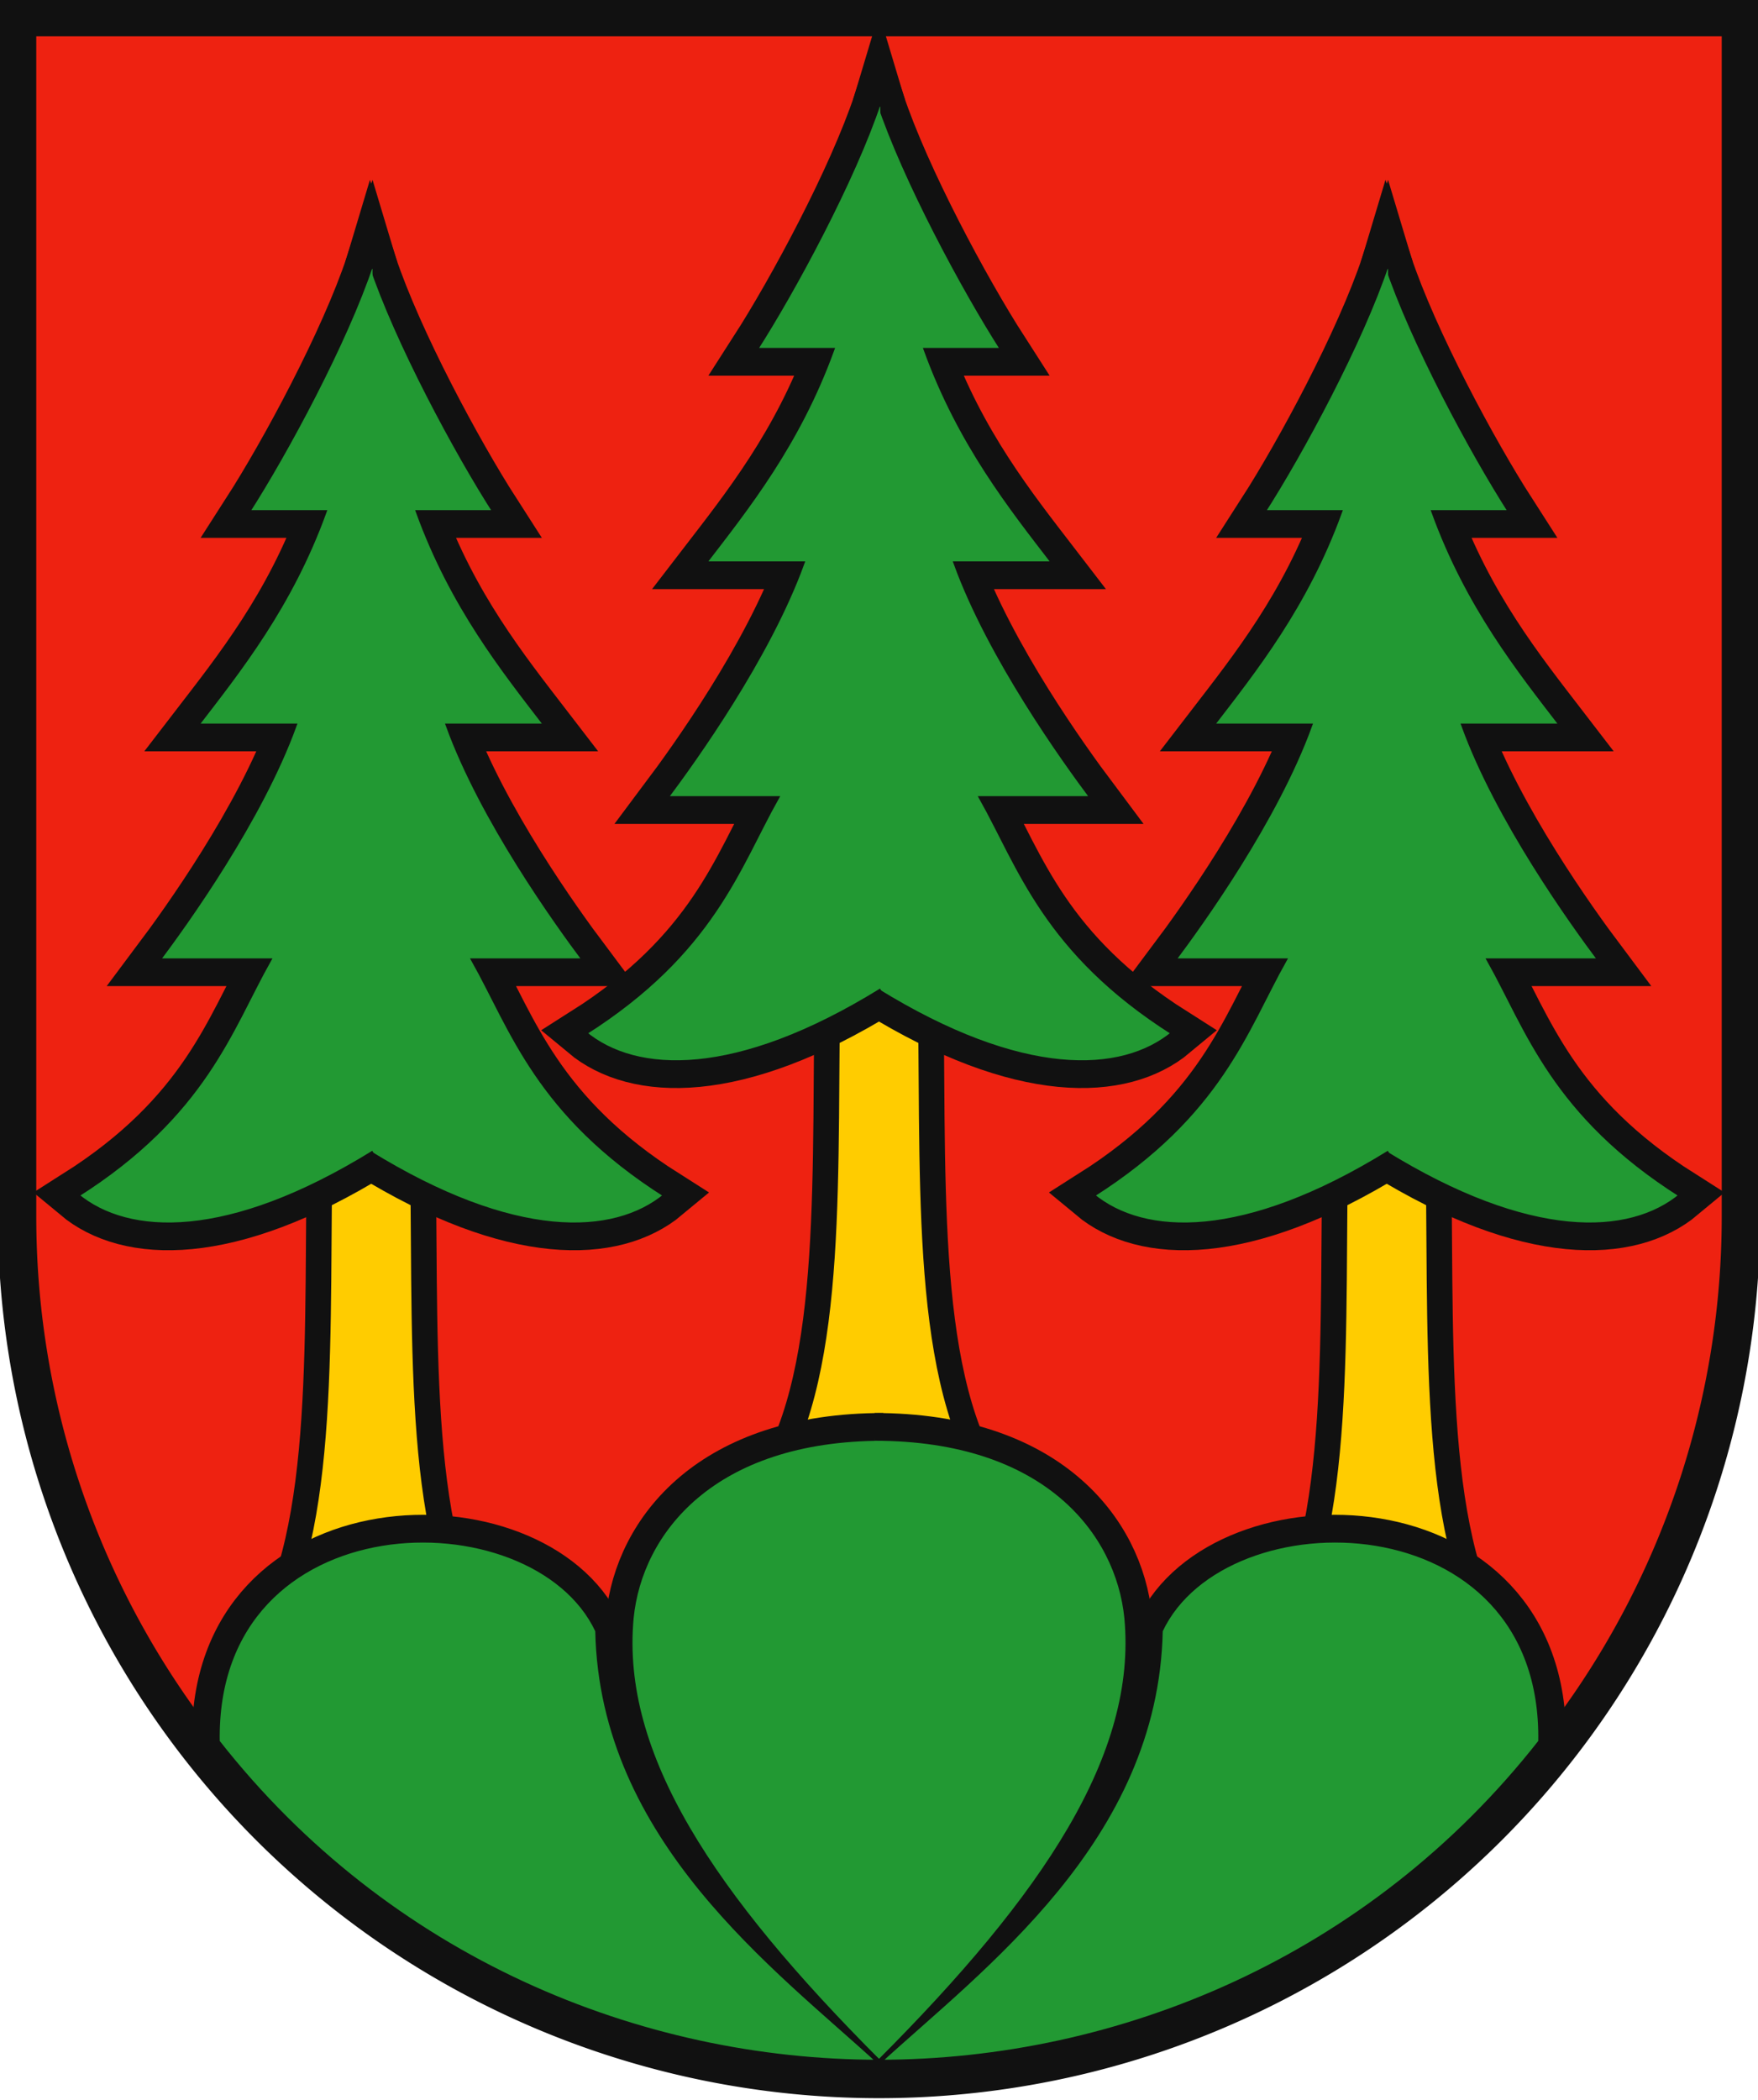
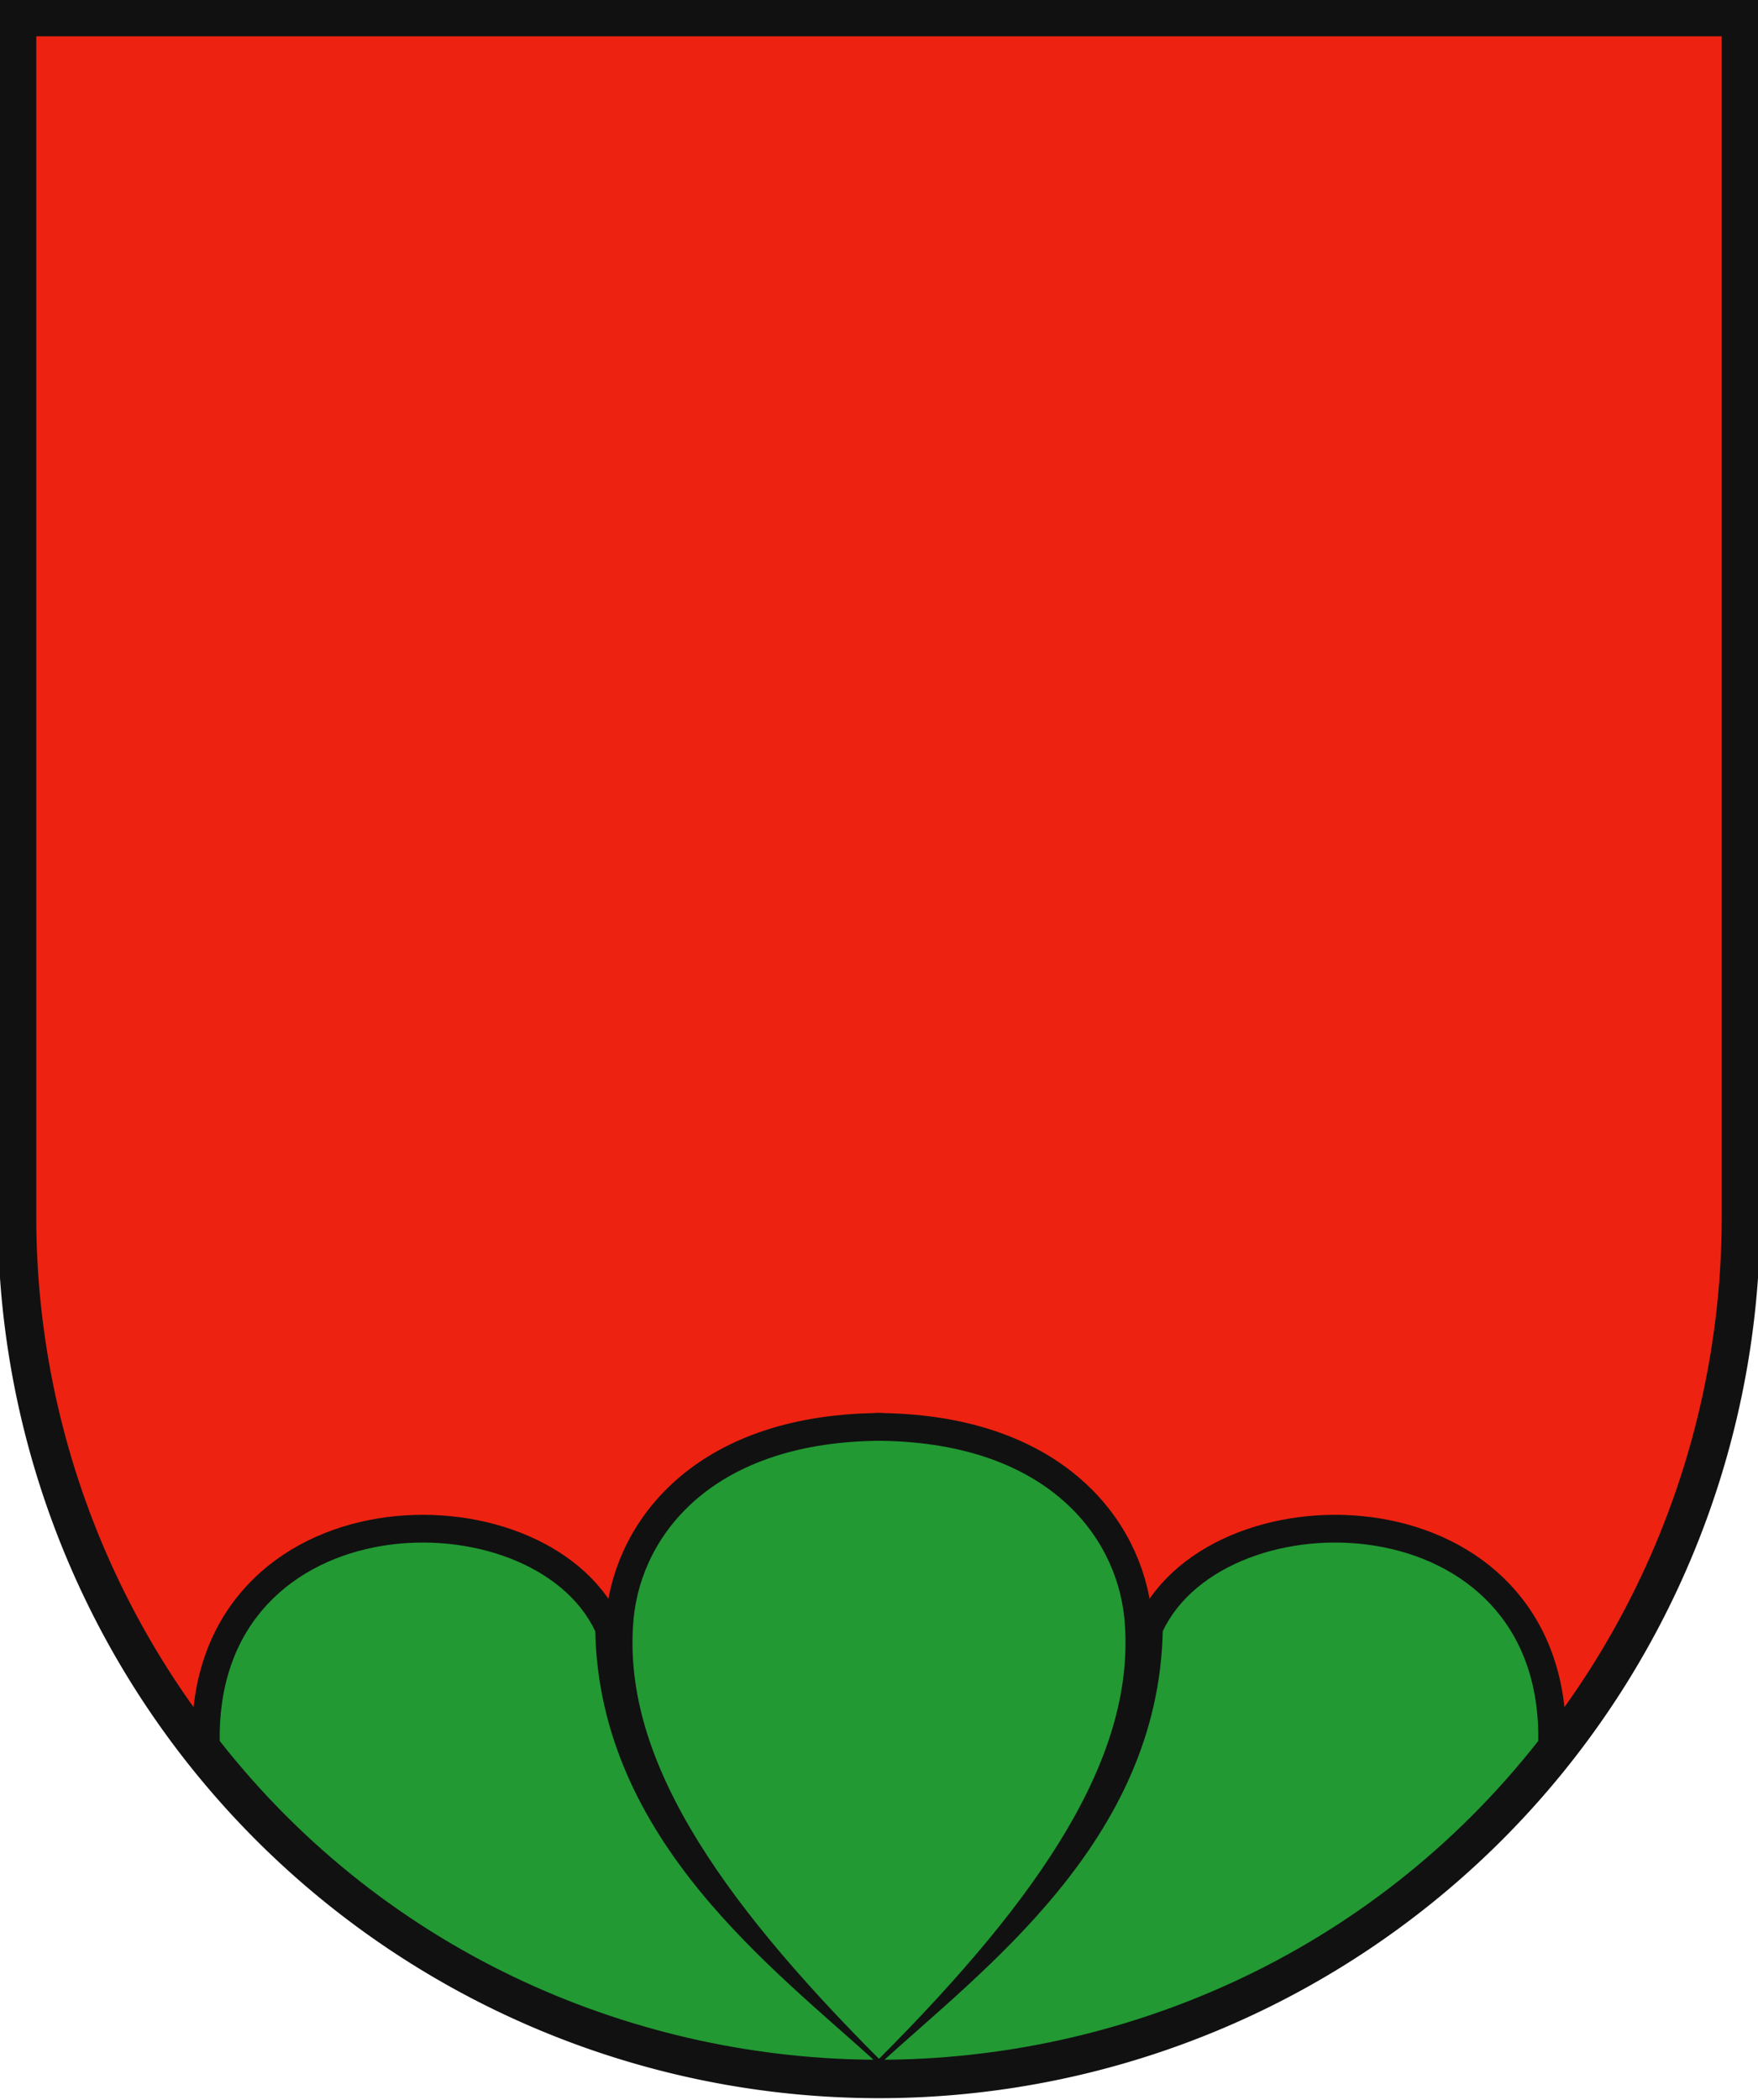
<svg xmlns="http://www.w3.org/2000/svg" xmlns:xlink="http://www.w3.org/1999/xlink" height="492" width="412" viewBox="-206 -203 412 492" stroke="#111">
  <path d="m-202-199v281a202 202 0 0 0 404 0v-281z" stroke-width="9" fill="#e21" />
  <g id="c">
-     <path d="m26 143c-16-26-13-72-14-119h-24c-1 47 2 93-14 119" stroke-width="6" fill="#fc0" />
    <use xlink:href="#d" stroke-miterlimit="9" stroke-width="12" />
    <g id="d">
      <g id="e">
-         <path d="m-.5 29c34 21 57.5 20 69.5 10-30-19-36-39-45-55h26c-6.6-8.8-24-33-32-55h23c-10-13-22-28-30-50h18c-9-14-23-40-29-58l-0.3 1" fill="#293" />
-       </g>
+         </g>
      <use xlink:href="#e" transform="scale(-1,1)" />
    </g>
  </g>
  <use xlink:href="#c" x="-119" y="38" />
  <use xlink:href="#c" x="119" y="38" />
  <use stroke-width="12" xlink:href="#a" />
  <g id="a">
    <use xlink:href="#b" transform="scale(-1,1)" />
    <g id="b">
      <path fill="#293" d="m0 280c39-39 61-72 58-104-2-20-19-42-59-42m1 146c-24-22-65-52-66-101-15-32-90-31-89 26 40 51 99 75 155 75" />
    </g>
  </g>
</svg>